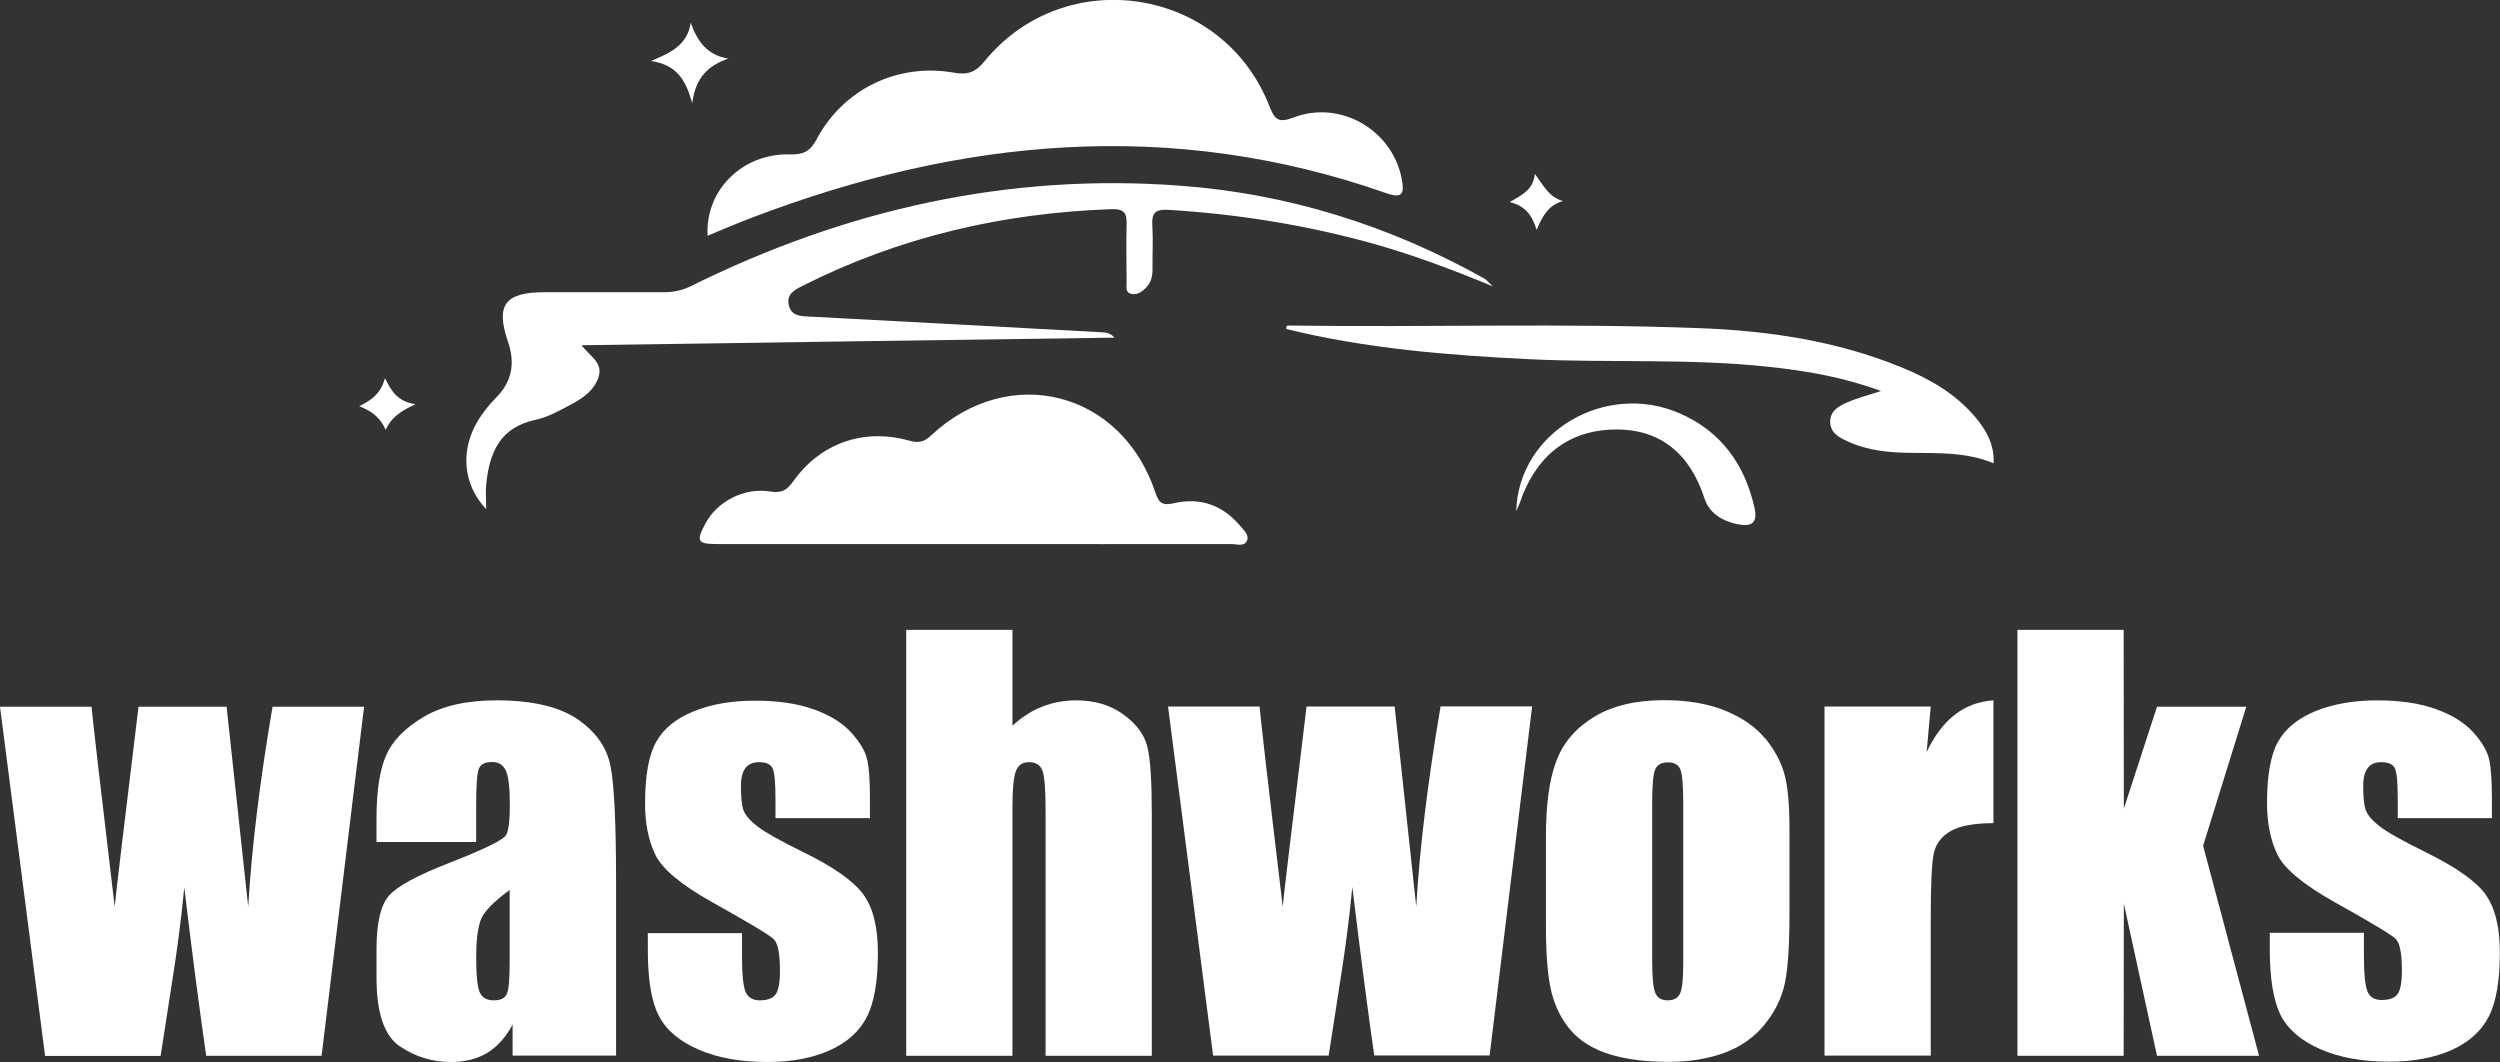
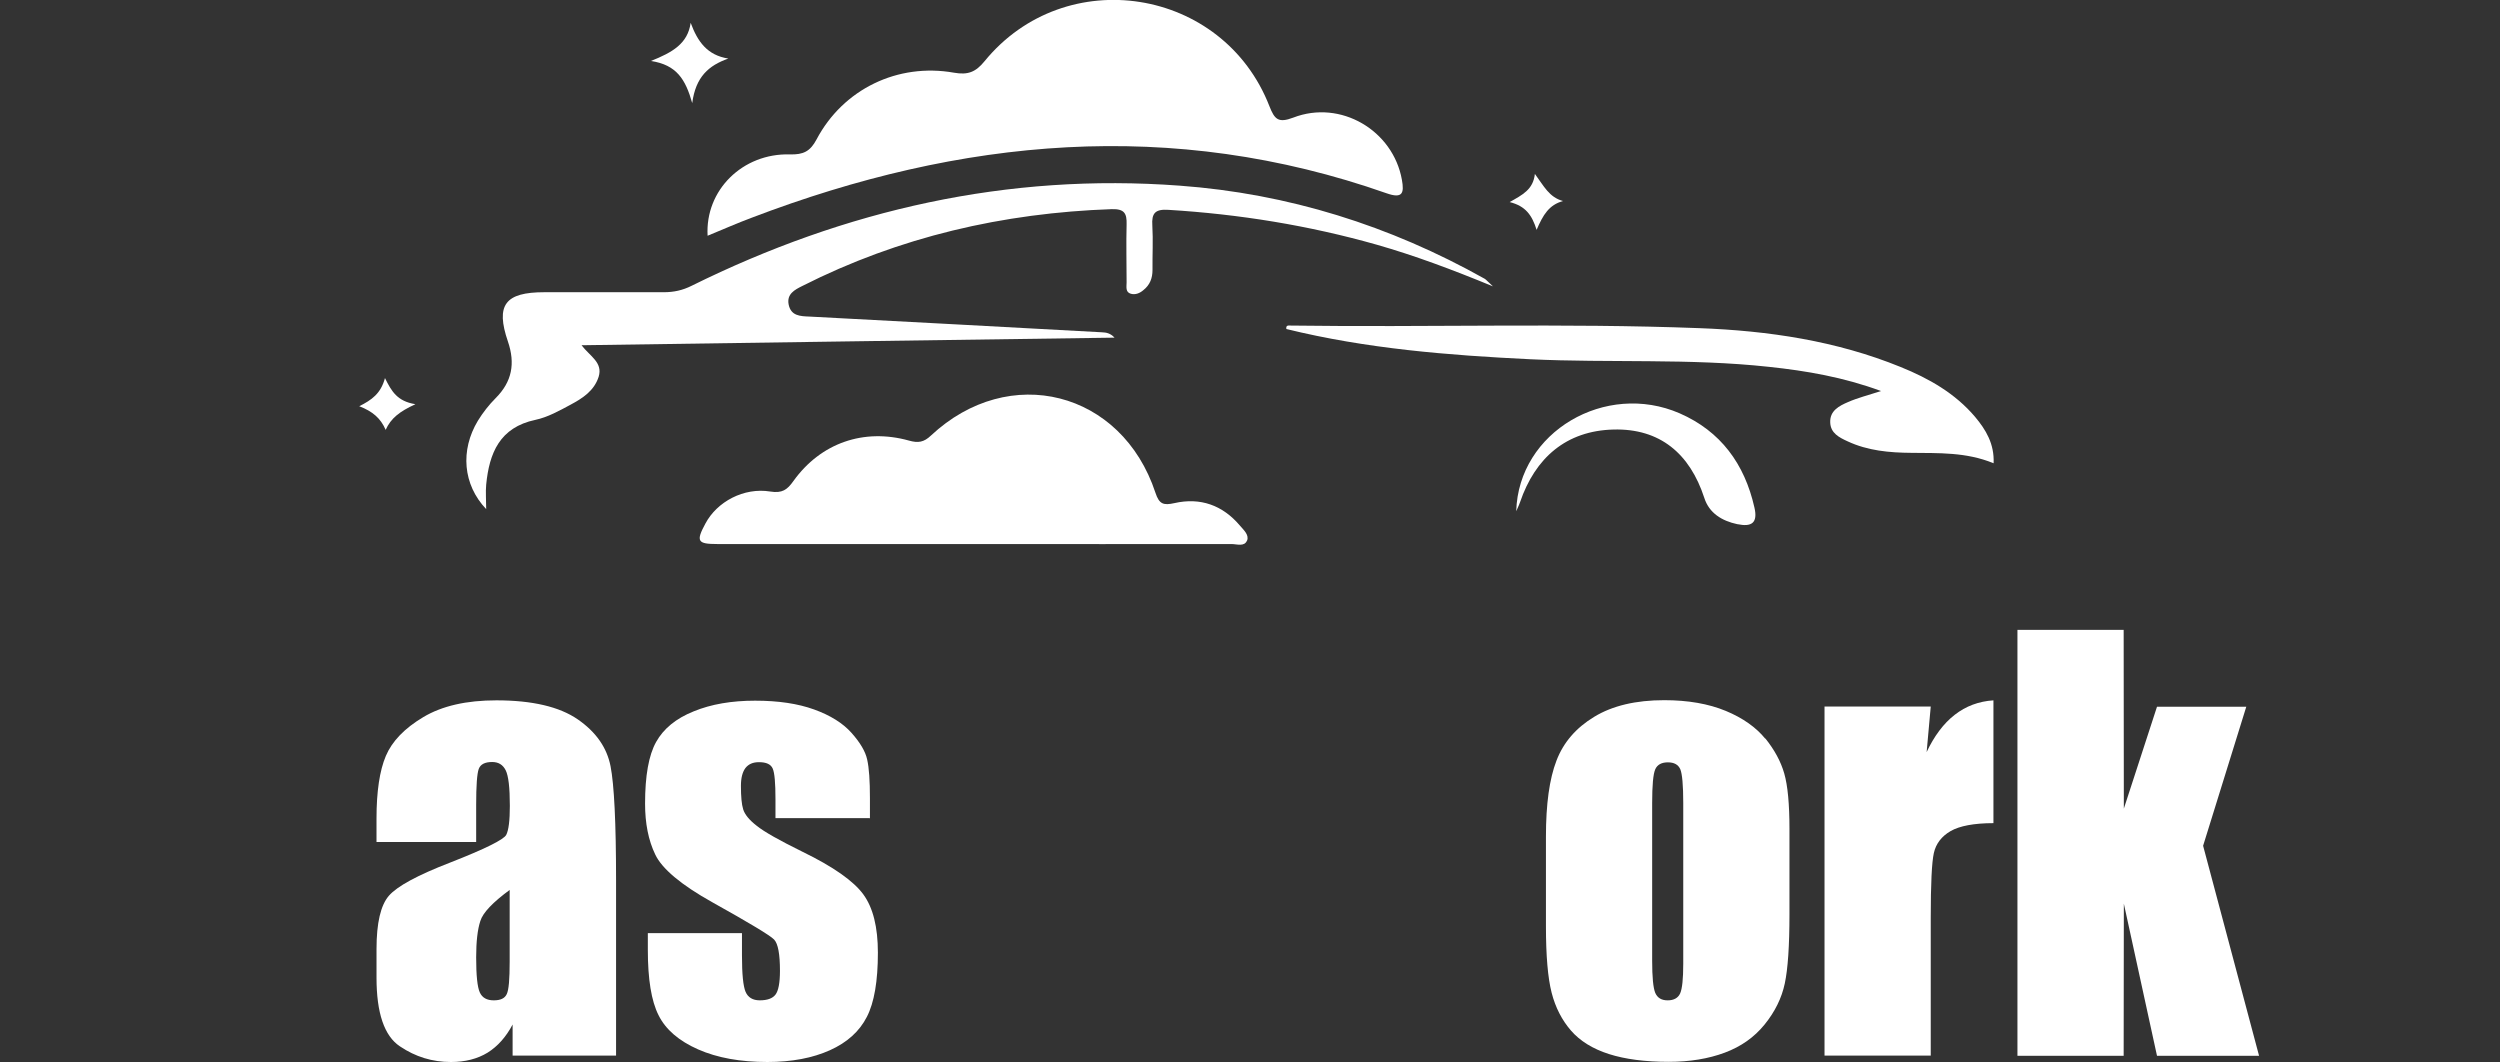
<svg xmlns="http://www.w3.org/2000/svg" id="Layer_2" data-name="Layer 2" viewBox="0 0 144.75 61.49">
  <rect x="0" y="0" width="144.75" height="61.49" fill="#333333" stroke="none" />
  <defs>
    <style>
      .cls-1 {
        fill: #fff;
      }
    </style>
  </defs>
  <g id="Laag_1" data-name="Laag 1">
    <g>
      <g>
        <path class="cls-1" d="M24.04,23.41c-.91.42-1.41.81-1.71,1.48-.29-.67-.75-1.07-1.53-1.37.72-.36,1.25-.73,1.49-1.63.38.77.71,1.34,1.75,1.51Z" />
        <path class="cls-1" d="M42.17,3.39c-1.13.4-1.89,1.05-2.09,2.58-.39-1.38-.9-2.21-2.39-2.44,1.25-.5,2.13-1,2.3-2.21.4,1.09.96,1.88,2.18,2.07Z" />
        <path class="cls-1" d="M72.2,31.3c-.15.37-.59.2-.9.2-4.98.01-9.96,0-14.94,0-4.95,0-9.89,0-14.83,0-1.15,0-1.24-.16-.69-1.18.67-1.27,2.23-2.11,3.76-1.86.69.11.98-.1,1.34-.61,1.58-2.2,4.07-3.07,6.69-2.34.53.15.86.1,1.27-.29,4.53-4.24,11.05-2.59,13,3.31.22.67.47.74,1.1.6,1.5-.34,2.79.12,3.79,1.3.21.25.54.53.42.86Z" />
        <path class="cls-1" d="M80.28,11.19c-12.43-4.37-24.65-3.2-36.74,1.41-.83.31-1.65.67-2.57,1.05-.15-2.64,2.03-4.79,4.77-4.71.77.02,1.17-.17,1.54-.87,1.54-2.91,4.7-4.44,7.96-3.86.8.14,1.25-.03,1.77-.67,4.68-5.72,13.81-4.28,16.49,2.61.3.76.51.99,1.38.66,2.74-1.06,5.78.74,6.29,3.6.14.77.04,1.11-.89.78Z" />
        <path class="cls-1" d="M86.44,16.58c-2.38-.98-4.52-1.78-6.72-2.41-3.95-1.12-7.97-1.77-12.07-2.02-.76-.05-.98.19-.93.91.05.85,0,1.71.01,2.57,0,.48-.15.87-.53,1.17-.21.18-.46.28-.72.21-.33-.09-.25-.41-.25-.66,0-1.12-.03-2.23,0-3.35.02-.65-.13-.91-.86-.89-6.29.22-12.29,1.6-17.92,4.45-.44.22-.9.46-.79,1.06.13.67.66.69,1.21.71,5.65.3,11.29.6,16.93.91.25.01.49.05.73.31-10.23.14-20.45.29-30.86.44.49.64,1.25,1,.99,1.83-.26.81-.93,1.24-1.62,1.61-.65.35-1.33.73-2.04.88-2.07.44-2.67,1.92-2.85,3.75-.04.43,0,.86,0,1.42-1.35-1.42-1.51-3.41-.48-5.12.29-.47.64-.92,1.03-1.31.95-.95,1.14-2.01.71-3.27-.73-2.13-.16-2.86,2.11-2.86,2.31,0,4.61,0,6.92,0,.57,0,1.08-.11,1.6-.37,8.91-4.41,18.31-6.54,28.26-5.8,6.28.46,12.17,2.31,17.66,5.39.09.05.16.15.47.43Z" />
        <path class="cls-1" d="M90.5,11.64c-.81.22-1.16.8-1.53,1.67-.27-.86-.64-1.38-1.56-1.61.74-.42,1.36-.72,1.46-1.63.52.7.82,1.35,1.63,1.57Z" />
        <path class="cls-1" d="M100.59,30.35c-.89-.19-1.63-.64-1.91-1.52-.84-2.57-2.57-4.03-5.26-3.96-2.73.07-4.53,1.63-5.41,4.21-.03.1-.08.2-.22.52.13-4.61,5.18-7.53,9.46-5.67,2.38,1.04,3.76,2.93,4.33,5.45.21.9-.16,1.14-.98.97Z" />
        <path class="cls-1" d="M115.42,26.82c-1.58-.65-3.17-.58-4.75-.6-1.27-.01-2.53-.12-3.7-.67-.48-.22-.98-.47-1-1.09-.03-.68.52-.96,1.03-1.18.57-.25,1.18-.4,1.91-.64-2.17-.8-4.32-1.17-6.49-1.4-4.59-.5-9.21-.22-13.82-.44-4.75-.23-9.48-.61-14.12-1.75-.04-.25.15-.2.27-.2,7.88.11,15.77-.15,23.65.15,3.99.15,7.92.73,11.65,2.25,1.63.66,3.15,1.52,4.31,2.89.62.74,1.12,1.56,1.07,2.68Z" />
      </g>
-       <path class="cls-1" d="M21.08,40.92l-2.46,20.21h-6.68c-.36-2.47-.79-5.72-1.27-9.76-.17,1.78-.4,3.57-.69,5.38l-.68,4.39H2.61L0,40.92h5.3c.04.53.49,4.39,1.34,11.58.07-.74.53-4.6,1.38-11.58h5.1l1.25,11.58c.2-3.38.67-7.24,1.41-11.58h5.3Z" />
      <path class="cls-1" d="M27.57,48.75h-5.77v-1.36c0-1.56.18-2.77.54-3.62s1.08-1.6,2.17-2.25c1.09-.65,2.5-.97,4.23-.97,2.08,0,3.65.37,4.71,1.1s1.69,1.64,1.9,2.71c.21,1.07.32,3.28.32,6.62v10.14h-5.99v-1.8c-.38.72-.86,1.26-1.45,1.63-.59.36-1.3.54-2.12.54-1.08,0-2.06-.3-2.96-.91-.9-.6-1.35-1.93-1.35-3.97v-1.66c0-1.51.24-2.54.72-3.09.48-.55,1.66-1.19,3.55-1.92,2.02-.79,3.1-1.33,3.24-1.6.14-.27.21-.83.21-1.68,0-1.06-.08-1.74-.24-2.06-.16-.32-.42-.48-.78-.48-.42,0-.68.13-.78.4-.1.27-.15.97-.15,2.09v2.12ZM29.52,51.52c-.98.72-1.56,1.32-1.71,1.81-.16.49-.24,1.19-.24,2.1,0,1.05.07,1.72.21,2.03s.41.46.81.46.64-.12.75-.36c.12-.24.17-.87.17-1.88v-4.16Z" />
      <path class="cls-1" d="M50.35,47.37h-5.45v-1.1c0-.93-.05-1.52-.16-1.77-.11-.25-.37-.37-.8-.37-.34,0-.6.11-.78.34-.17.23-.26.57-.26,1.03,0,.62.04,1.07.13,1.36.09.29.34.61.78.95.43.35,1.32.85,2.66,1.51,1.79.87,2.96,1.7,3.52,2.47.56.77.84,1.89.84,3.37,0,1.64-.21,2.89-.64,3.72-.43.84-1.14,1.48-2.14,1.93-1,.45-2.21.68-3.62.68-1.56,0-2.9-.24-4.01-.73-1.11-.49-1.88-1.15-2.29-1.98-.42-.83-.62-2.09-.62-3.78v-.97h5.45v1.28c0,1.09.07,1.79.21,2.12.14.32.41.49.82.49.44,0,.74-.11.91-.33.17-.22.26-.68.26-1.38,0-.96-.11-1.57-.34-1.81-.23-.24-1.43-.96-3.58-2.16-1.81-1.01-2.91-1.94-3.3-2.76-.4-.83-.59-1.81-.59-2.95,0-1.61.21-2.8.64-3.57.43-.77,1.15-1.36,2.17-1.77,1.02-.42,2.21-.62,3.56-.62s2.48.17,3.42.51c.94.34,1.66.79,2.16,1.35.5.56.81,1.08.91,1.55.11.48.16,1.22.16,2.24v1.17Z" />
-       <path class="cls-1" d="M58.62,36.47v5.55c.53-.49,1.1-.86,1.71-1.1s1.27-.37,1.97-.37c1.08,0,1.99.27,2.75.82s1.22,1.18,1.39,1.9.25,2.02.25,3.92v13.94h-6.15v-14.23c0-1.18-.06-1.93-.18-2.27-.12-.33-.38-.5-.78-.5-.38,0-.63.17-.76.52-.13.34-.2,1.03-.2,2.06v14.42h-6.15v-24.66h6.15Z" />
      <g>
-         <path class="cls-1" d="M82,52.49l-1.25-11.58h-5.1c-.85,6.98-1.31,10.84-1.38,11.58-.86-7.19-1.3-11.05-1.34-11.58h-5.3l2.61,20.21h6.69l.68-4.39c.29-1.81.52-3.6.69-5.38.49,4.04.91,7.29,1.27,9.76h6.68l2.46-20.21h-5.3c-.74,4.34-1.21,8.2-1.41,11.58Z" />
        <path class="cls-1" d="M102.21,42.77c-.54-.66-1.3-1.2-2.29-1.61s-2.18-.62-3.56-.62c-1.64,0-3,.32-4.05.96-1.06.64-1.79,1.49-2.19,2.54-.41,1.06-.61,2.52-.61,4.4v5.18c0,1.72.11,3,.33,3.86.22.86.6,1.59,1.12,2.19.52.6,1.26,1.06,2.2,1.36.94.3,2.1.45,3.46.45,1.22,0,2.3-.18,3.24-.53s1.71-.89,2.31-1.63c.6-.74.99-1.53,1.17-2.38.18-.85.27-2.18.27-4v-4.95c0-1.43-.1-2.5-.3-3.2s-.57-1.38-1.1-2.04ZM97.46,55.81c0,.87-.06,1.44-.18,1.71-.12.26-.36.4-.72.4s-.59-.14-.72-.43c-.12-.29-.18-.91-.18-1.87v-9.12c0-1.04.06-1.69.18-1.96.12-.27.37-.4.73-.4s.6.13.72.4c.11.27.17.92.17,1.96v9.32Z" />
        <path class="cls-1" d="M111.55,43.57l.24-2.66h-6.15v20.21h6.15v-7.98c0-1.96.06-3.21.18-3.75.12-.54.45-.97.97-1.27s1.36-.46,2.48-.46v-7.11c-1.7.11-2.99,1.12-3.88,3.02Z" />
        <polygon class="cls-1" points="130.06 40.92 124.89 40.92 122.97 46.82 122.96 36.47 116.81 36.47 116.81 61.13 122.96 61.13 122.97 52.32 124.89 61.13 130.8 61.13 127.56 48.97 130.06 40.92" />
-         <path class="cls-1" d="M143.92,51.79c-.56-.77-1.73-1.59-3.52-2.47-1.34-.66-2.23-1.16-2.66-1.51-.43-.34-.69-.66-.78-.95-.09-.29-.13-.74-.13-1.36,0-.46.09-.8.26-1.03.17-.23.43-.34.78-.34.43,0,.69.12.8.37.11.25.16.84.16,1.77v1.1h5.45v-1.17c0-1.01-.05-1.76-.16-2.24-.11-.48-.41-.99-.91-1.55-.5-.56-1.22-1.01-2.16-1.35-.94-.34-2.08-.51-3.42-.51s-2.53.21-3.56.62c-1.02.42-1.74,1.01-2.17,1.77-.43.77-.64,1.96-.64,3.57,0,1.14.2,2.12.59,2.95.4.83,1.5,1.75,3.3,2.76,2.15,1.2,3.35,1.92,3.58,2.16.22.24.34.85.34,1.81,0,.7-.09,1.16-.26,1.38-.17.22-.48.33-.91.33-.41,0-.68-.16-.82-.49-.14-.33-.21-1.03-.21-2.12v-1.28h-5.45v.97c0,1.69.21,2.94.62,3.78.42.83,1.18,1.49,2.29,1.98,1.11.49,2.45.73,4.01.73,1.41,0,2.62-.23,3.62-.68,1-.45,1.71-1.1,2.14-1.93.43-.84.64-2.08.64-3.72,0-1.47-.28-2.59-.84-3.37Z" />
      </g>
    </g>
  </g>
</svg>